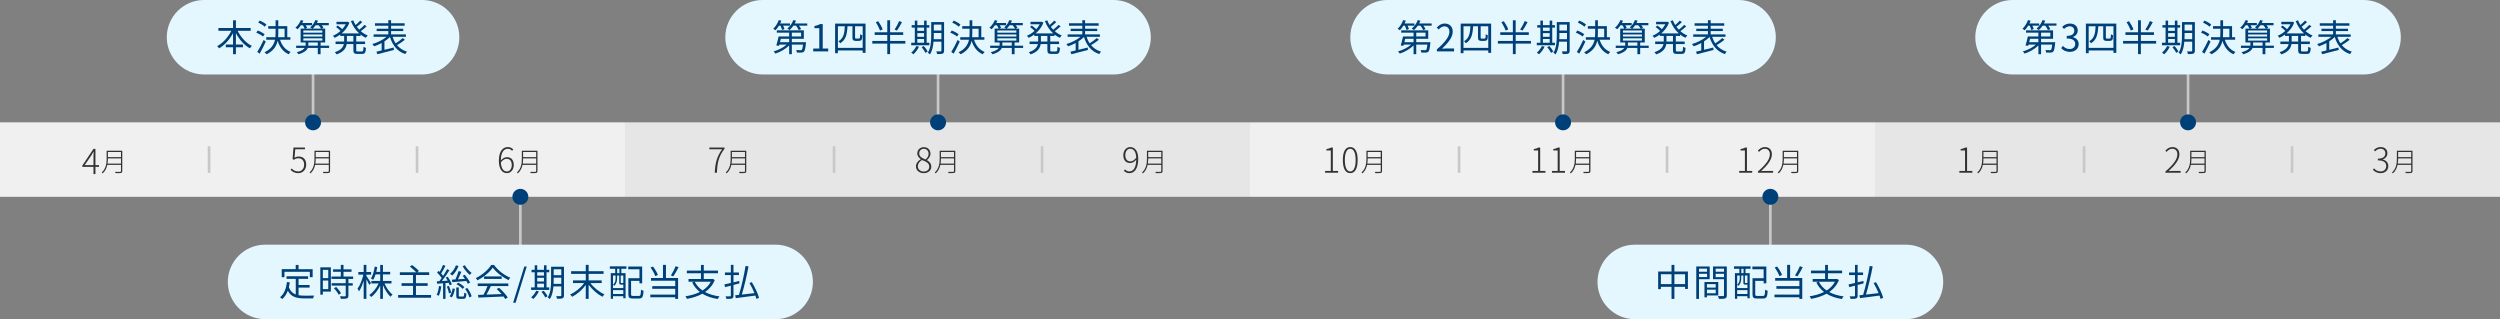
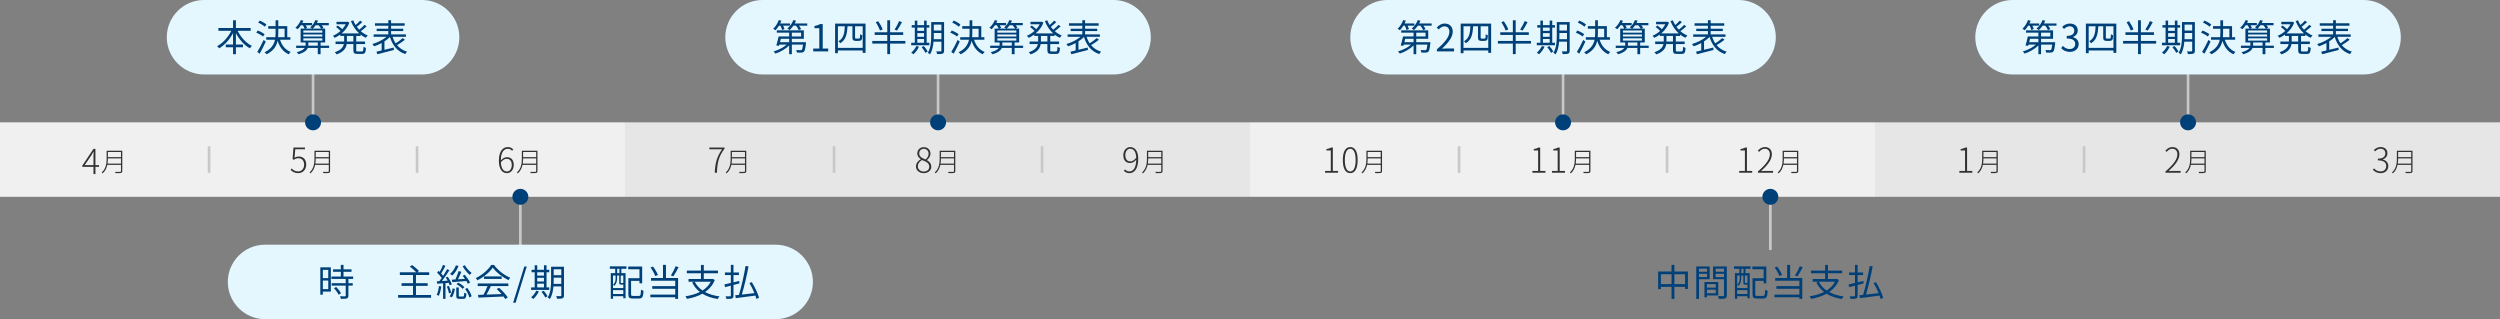
<svg xmlns="http://www.w3.org/2000/svg" version="1.1" x="0px" y="0px" width="940px" height="120px" viewBox="0 0 940 120" style="enable-background:new 0 0 940 120;" xml:space="preserve">
  <rect x="0" y="0" width="940" height="120" fill="#808080" stroke="none" />
  <style type="text/css">
	.st0{fill:#E6E6E6;}
	.st1{fill:#F0F0F0;}
	.st2{fill:#FFFFFF;}
	.st3{fill:#E4F7FF;}
	.st4{fill:#D2D2D2;}
	.st5{fill:#00A1E5;}
	.st6{opacity:0.7;}
	.st7{fill:#8DD2F3;}
	.st8{fill:#48A0DF;}
	.st9{fill:#C8C8C8;}
	.st10{opacity:0.7;fill:#8DD2F3;}
	.st11{opacity:0.7;fill:#48A0DF;}
	.st12{fill:#004078;}
	.st13{fill:#323232;}
	.st14{fill:#E2E5E7;}
	.st15{fill:#B0B7BD;}
	.st16{fill:#CAD1D8;}
	.st17{fill:#F15642;}
	.st18{fill:#7FBDE9;}
	.st19{fill:none;stroke:#7FBDE9;stroke-width:2;stroke-miterlimit:10;}
	.st20{fill:#4CAF50;}
	.st21{opacity:0.7;fill:#75C3ED;}
	.st22{fill:#BEBEBE;}
	.st23{fill:none;stroke:#BEBEBE;stroke-width:2;stroke-miterlimit:10;}
</style>
  <g id="レイヤー_1">
    <rect y="46" class="st1" width="235" height="28" />
    <rect x="235" y="46" class="st0" width="235" height="28" />
    <rect x="470" y="46" class="st1" width="235" height="28" />
    <rect x="705" y="46" class="st0" width="235" height="28" />
    <g>
      <g>
        <path class="st13" d="M892.192,63.809l0.43-0.507c0.546,0.585,1.287,1.157,2.496,1.157c1.222,0,2.105-0.806,2.105-2.028     c0-1.274-0.884-2.132-3.146-2.132v-0.637c2.08,0,2.808-0.897,2.808-2.028c0-1.027-0.702-1.703-1.794-1.716     c-0.819,0.013-1.56,0.442-2.08,1.001l-0.441-0.52c0.649-0.611,1.456-1.105,2.534-1.118c1.456,0.013,2.562,0.832,2.562,2.301     c0,1.222-0.728,2.002-1.742,2.34v0.065c1.145,0.247,2.08,1.105,2.08,2.444c0,1.651-1.248,2.678-2.86,2.678     C893.674,65.109,892.791,64.445,892.192,63.809z" />
        <path class="st13" d="M907.098,64.319c0,0.43-0.13,0.61-0.449,0.7c-0.33,0.09-0.97,0.09-2.069,0.09c-0.03-0.14-0.12-0.35-0.2-0.5     c0.899,0.02,1.689,0.01,1.919,0.01c0.23-0.01,0.311-0.08,0.311-0.31v-2.329h-5.128c-0.239,1.149-0.739,2.309-1.749,3.208     c-0.069-0.11-0.239-0.29-0.35-0.35c1.659-1.489,1.839-3.568,1.839-5.227v-2.938h5.877V64.319z M906.609,61.521v-1.969h-4.907     v0.06c0,0.589-0.03,1.239-0.13,1.909H906.609z M901.702,57.144v1.939h4.907v-1.939H901.702z" />
      </g>
    </g>
    <g>
      <g>
        <path class="st13" d="M814.205,64.471c3.211-2.769,4.485-4.719,4.485-6.435c0-1.183-0.599-2.106-1.938-2.106     c-0.819,0-1.56,0.507-2.106,1.183l-0.48-0.455c0.715-0.793,1.521-1.365,2.665-1.365c1.651,0,2.626,1.079,2.626,2.717     c0,1.989-1.534,3.978-4.056,6.331c0.52-0.039,1.065-0.078,1.56-0.078h2.951v0.676h-5.707V64.471z" />
        <path class="st13" d="M829.375,64.319c0,0.43-0.13,0.61-0.449,0.7c-0.33,0.09-0.97,0.09-2.069,0.09c-0.03-0.14-0.12-0.35-0.2-0.5     c0.899,0.02,1.689,0.01,1.919,0.01c0.23-0.01,0.311-0.08,0.311-0.31v-2.329h-5.128c-0.239,1.149-0.739,2.309-1.749,3.208     c-0.069-0.11-0.239-0.29-0.35-0.35c1.659-1.489,1.839-3.568,1.839-5.227v-2.938h5.877V64.319z M828.886,61.521v-1.969h-4.907     v0.06c0,0.589-0.03,1.239-0.13,1.909H828.886z M823.979,57.144v1.939h4.907v-1.939H823.979z" />
      </g>
    </g>
    <g>
      <g>
        <path class="st13" d="M736.71,64.277h2.145v-7.709h-1.651V56.06c0.768-0.13,1.353-0.338,1.808-0.598h0.611v8.814h1.976v0.663     h-4.888V64.277z" />
        <path class="st13" d="M751.168,64.319c0,0.43-0.13,0.61-0.449,0.7c-0.33,0.09-0.97,0.09-2.069,0.09c-0.03-0.14-0.12-0.35-0.2-0.5     c0.899,0.02,1.689,0.01,1.919,0.01c0.23-0.01,0.311-0.08,0.311-0.31v-2.329h-5.128c-0.239,1.149-0.739,2.309-1.749,3.208     c-0.069-0.11-0.239-0.29-0.35-0.35c1.659-1.489,1.839-3.568,1.839-5.227v-2.938h5.877V64.319z M750.679,61.521v-1.969h-4.907     v0.06c0,0.589-0.03,1.239-0.13,1.909H750.679z M745.772,57.144v1.939h4.907v-1.939H745.772z" />
      </g>
    </g>
    <rect x="783.107" y="55" class="st9" width="1" height="10" />
-     <rect x="861.312" y="55" class="st9" width="1" height="10" />
    <g>
      <g>
        <path class="st13" d="M653.936,64.277h2.145v-7.709h-1.651V56.06c0.768-0.13,1.353-0.338,1.808-0.598h0.611v8.814h1.976v0.663     h-4.888V64.277z" />
        <path class="st13" d="M660.978,64.471c3.211-2.769,4.485-4.719,4.485-6.435c0-1.183-0.599-2.106-1.938-2.106     c-0.819,0-1.56,0.507-2.106,1.183l-0.48-0.455c0.715-0.793,1.521-1.365,2.665-1.365c1.651,0,2.626,1.079,2.626,2.717     c0,1.989-1.534,3.978-4.056,6.331c0.52-0.039,1.065-0.078,1.56-0.078h2.951v0.676h-5.707V64.471z" />
        <path class="st13" d="M676.149,64.319c0,0.43-0.13,0.61-0.45,0.7c-0.33,0.09-0.97,0.09-2.068,0.09c-0.03-0.14-0.12-0.35-0.2-0.5     c0.899,0.02,1.688,0.01,1.919,0.01c0.229-0.01,0.31-0.08,0.31-0.31v-2.329h-5.127c-0.24,1.149-0.739,2.309-1.749,3.208     c-0.07-0.11-0.24-0.29-0.35-0.35c1.659-1.489,1.839-3.568,1.839-5.227v-2.938h5.877V64.319z M675.659,61.521v-1.969h-4.907v0.06     c0,0.589-0.03,1.239-0.13,1.909H675.659z M670.751,57.144v1.939h4.907v-1.939H670.751z" />
      </g>
    </g>
    <g>
      <g>
        <path class="st13" d="M576.194,64.277h2.145v-7.709h-1.651V56.06c0.768-0.13,1.353-0.338,1.808-0.598h0.611v8.814h1.976v0.663     h-4.888V64.277z" />
        <path class="st13" d="M583.54,64.277h2.146v-7.709h-1.651V56.06c0.767-0.13,1.352-0.338,1.807-0.598h0.611v8.814h1.977v0.663     h-4.889V64.277z" />
        <path class="st13" d="M597.999,64.319c0,0.43-0.13,0.61-0.45,0.7c-0.33,0.09-0.97,0.09-2.068,0.09c-0.03-0.14-0.12-0.35-0.2-0.5     c0.899,0.02,1.688,0.01,1.919,0.01c0.229-0.01,0.31-0.08,0.31-0.31v-2.329h-5.127c-0.24,1.149-0.739,2.309-1.749,3.208     c-0.07-0.11-0.24-0.29-0.35-0.35c1.659-1.489,1.839-3.568,1.839-5.227v-2.938h5.877V64.319z M597.508,61.521v-1.969h-4.907v0.06     c0,0.589-0.03,1.239-0.13,1.909H597.508z M592.601,57.144v1.939h4.907v-1.939H592.601z" />
      </g>
    </g>
    <g>
      <g>
        <path class="st13" d="M498.234,64.277h2.145v-7.709h-1.651V56.06c0.768-0.13,1.353-0.338,1.808-0.598h0.611v8.814h1.976v0.663     h-4.888V64.277z" />
        <path class="st13" d="M504.904,60.169c0-3.289,1.065-4.875,2.795-4.875c1.716,0,2.782,1.586,2.782,4.875     c0,3.328-1.066,4.94-2.782,4.94C505.969,65.109,504.904,63.497,504.904,60.169z M509.727,60.169c0-2.821-0.807-4.238-2.028-4.238     c-1.235,0-2.041,1.417-2.041,4.238c0,2.873,0.806,4.303,2.041,4.303C508.92,64.471,509.727,63.042,509.727,60.169z" />
        <path class="st13" d="M519.646,64.319c0,0.43-0.13,0.61-0.45,0.7c-0.33,0.09-0.97,0.09-2.068,0.09c-0.03-0.14-0.12-0.35-0.2-0.5     c0.899,0.02,1.688,0.01,1.919,0.01c0.229-0.01,0.31-0.08,0.31-0.31v-2.329h-5.127c-0.24,1.149-0.739,2.309-1.749,3.208     c-0.07-0.11-0.24-0.29-0.35-0.35c1.659-1.489,1.839-3.568,1.839-5.227v-2.938h5.877V64.319z M519.156,61.521v-1.969h-4.907v0.06     c0,0.589-0.03,1.239-0.13,1.909H519.156z M514.249,57.144v1.939h4.907v-1.939H514.249z" />
      </g>
    </g>
    <rect x="548.107" y="55" class="st9" width="1" height="10" />
    <rect x="626.312" y="55" class="st9" width="1" height="10" />
    <g>
      <g>
        <path class="st13" d="M423.013,63.705c0.429,0.494,1.001,0.754,1.65,0.754c1.313,0,2.496-1.144,2.574-4.42     c-0.624,0.754-1.43,1.261-2.313,1.261c-1.586,0-2.562-1.053-2.562-2.977c0-1.781,1.184-3.029,2.562-3.029     c1.833,0,3.055,1.534,3.055,4.394c0,3.991-1.599,5.421-3.328,5.421c-0.923,0-1.586-0.377-2.093-0.91L423.013,63.705z      M427.225,59.297c-0.078-2.067-0.832-3.38-2.314-3.38c-1.026,0-1.794,1.027-1.794,2.405c0,1.365,0.585,2.366,1.898,2.366     C425.717,60.689,426.51,60.285,427.225,59.297z" />
        <path class="st13" d="M437.124,64.319c0,0.43-0.13,0.61-0.45,0.7c-0.33,0.09-0.97,0.09-2.068,0.09c-0.03-0.14-0.12-0.35-0.2-0.5     c0.899,0.02,1.688,0.01,1.919,0.01c0.229-0.01,0.31-0.08,0.31-0.31v-2.329h-5.127c-0.24,1.149-0.739,2.309-1.749,3.208     c-0.07-0.11-0.24-0.29-0.35-0.35c1.659-1.489,1.839-3.568,1.839-5.227v-2.938h5.877V64.319z M436.633,61.521v-1.969h-4.907v0.06     c0,0.589-0.03,1.239-0.13,1.909H436.633z M431.726,57.144v1.939h4.907v-1.939H431.726z" />
      </g>
    </g>
    <g>
      <g>
        <path class="st13" d="M344.393,62.587c0-1.3,0.936-2.223,1.807-2.704V59.83c-0.676-0.455-1.3-1.157-1.3-2.158     c0-1.378,1.066-2.34,2.444-2.34c1.573,0,2.509,1.053,2.509,2.483c0,1.027-0.767,1.924-1.3,2.354v0.065     c0.806,0.481,1.612,1.17,1.612,2.47c0,1.339-1.145,2.405-2.835,2.405C345.628,65.109,344.393,64.029,344.393,62.587z      M349.411,62.691c0-1.443-1.325-1.963-2.756-2.522c-0.896,0.533-1.547,1.352-1.547,2.379c0,1.105,0.937,1.95,2.223,1.95     C348.592,64.498,349.411,63.705,349.411,62.691z M349.151,57.841c0-1.027-0.663-1.898-1.82-1.898     c-0.987,0-1.702,0.729-1.702,1.729c0,1.287,1.183,1.82,2.365,2.288C348.749,59.337,349.151,58.621,349.151,57.841z" />
        <path class="st13" d="M359.187,64.319c0,0.43-0.13,0.61-0.449,0.7c-0.33,0.09-0.97,0.09-2.069,0.09c-0.03-0.14-0.12-0.35-0.2-0.5     c0.899,0.02,1.689,0.01,1.919,0.01c0.23-0.01,0.311-0.08,0.311-0.31v-2.329h-5.128c-0.239,1.149-0.739,2.309-1.749,3.208     c-0.069-0.11-0.239-0.29-0.35-0.35c1.659-1.489,1.839-3.568,1.839-5.227v-2.938h5.877V64.319z M358.698,61.521v-1.969h-4.907     v0.06c0,0.589-0.03,1.239-0.13,1.909H358.698z M353.791,57.144v1.939h4.907v-1.939H353.791z" />
      </g>
    </g>
    <g>
      <g>
        <path class="st13" d="M271.506,56.125h-4.797v-0.663h5.72v0.455c-2.249,2.951-2.717,5.317-2.859,9.022h-0.819     C268.907,61.156,269.622,58.752,271.506,56.125z" />
        <path class="st13" d="M280.597,64.319c0,0.43-0.13,0.61-0.449,0.7c-0.33,0.09-0.97,0.09-2.069,0.09c-0.03-0.14-0.12-0.35-0.2-0.5     c0.899,0.02,1.689,0.01,1.919,0.01c0.23-0.01,0.311-0.08,0.311-0.31v-2.329h-5.128c-0.239,1.149-0.739,2.309-1.749,3.208     c-0.069-0.11-0.239-0.29-0.35-0.35c1.659-1.489,1.839-3.568,1.839-5.227v-2.938h5.877V64.319z M280.108,61.521v-1.969h-4.907     v0.06c0,0.589-0.03,1.239-0.13,1.909H280.108z M275.201,57.144v1.939h4.907v-1.939H275.201z" />
      </g>
    </g>
    <rect x="313.107" y="55" class="st9" width="1" height="10" />
    <rect x="391.312" y="55" class="st9" width="1" height="10" />
    <g>
      <g>
        <path class="st13" d="M192.535,56.697c-0.403-0.494-0.962-0.754-1.547-0.754c-1.43,0-2.639,1.131-2.678,4.395     c0.624-0.767,1.456-1.235,2.288-1.235c1.612,0,2.574,1.027,2.574,2.978c0,1.781-1.183,3.029-2.561,3.029     c-1.833,0-3.042-1.625-3.042-4.641c0-3.822,1.625-5.174,3.406-5.174c0.884,0,1.521,0.364,2.015,0.91L192.535,56.697z      M192.418,62.08c0-1.378-0.572-2.366-1.924-2.366c-0.624,0-1.443,0.364-2.171,1.352c0.117,2.08,0.858,3.406,2.301,3.406     C191.651,64.471,192.418,63.458,192.418,62.08z" />
        <path class="st13" d="M202.086,64.319c0,0.43-0.13,0.61-0.45,0.7c-0.33,0.09-0.97,0.09-2.069,0.09c-0.03-0.14-0.12-0.35-0.2-0.5     c0.899,0.02,1.689,0.01,1.919,0.01c0.23-0.01,0.31-0.08,0.31-0.31v-2.329h-5.127c-0.24,1.149-0.739,2.309-1.749,3.208     c-0.07-0.11-0.24-0.29-0.35-0.35c1.659-1.489,1.839-3.568,1.839-5.227v-2.938h5.877V64.319z M201.596,61.521v-1.969h-4.907v0.06     c0,0.589-0.03,1.239-0.13,1.909H201.596z M196.689,57.144v1.939h4.907v-1.939H196.689z" />
      </g>
    </g>
    <g>
      <g>
        <path class="st13" d="M109.248,63.874l0.416-0.533c0.546,0.572,1.248,1.118,2.483,1.118c1.196,0,2.21-1.001,2.21-2.535     c0-1.508-0.845-2.431-2.171-2.431c-0.689,0-1.144,0.234-1.677,0.598l-0.494-0.299l0.325-4.33h4.329v0.663h-3.653l-0.273,3.185     c0.455-0.273,0.936-0.455,1.586-0.455c1.56,0,2.808,0.937,2.808,3.042c0,2.054-1.456,3.211-2.964,3.211     C110.704,65.109,109.859,64.471,109.248,63.874z" />
        <path class="st13" d="M124.111,64.319c0,0.43-0.13,0.61-0.45,0.7c-0.33,0.09-0.97,0.09-2.069,0.09c-0.03-0.14-0.12-0.35-0.2-0.5     c0.899,0.02,1.689,0.01,1.919,0.01c0.23-0.01,0.31-0.08,0.31-0.31v-2.329h-5.127c-0.24,1.149-0.739,2.309-1.749,3.208     c-0.07-0.11-0.24-0.29-0.35-0.35c1.659-1.489,1.839-3.568,1.839-5.227v-2.938h5.877V64.319z M123.621,61.521v-1.969h-4.907v0.06     c0,0.589-0.03,1.239-0.13,1.909H123.621z M118.714,57.144v1.939h4.907v-1.939H118.714z" />
      </g>
    </g>
    <g>
      <g>
        <path class="st13" d="M37.225,62.735h-1.339v2.704h-0.741v-2.704h-4.186v-0.481l4.186-6.292h0.741v6.136h1.339V62.735z      M35.145,62.098v-3.497c0-0.429,0.039-1.131,0.078-1.573h-0.065c-0.221,0.429-0.481,0.884-0.754,1.313l-2.574,3.757H35.145z" />
        <path class="st13" d="M45.972,64.319c0,0.43-0.13,0.61-0.45,0.7c-0.33,0.09-0.97,0.09-2.069,0.09c-0.03-0.14-0.12-0.35-0.2-0.5     c0.899,0.02,1.689,0.01,1.919,0.01c0.23-0.01,0.31-0.08,0.31-0.31v-2.329h-5.127c-0.24,1.149-0.739,2.309-1.749,3.208     c-0.07-0.11-0.24-0.29-0.35-0.35c1.659-1.489,1.839-3.568,1.839-5.227v-2.938h5.877V64.319z M45.482,61.521v-1.969h-4.907v0.06     c0,0.589-0.03,1.239-0.13,1.909H45.482z M40.575,57.144v1.939h4.907v-1.939H40.575z" />
      </g>
    </g>
    <rect x="78.107" y="55" class="st9" width="1" height="10" />
    <rect x="117.209" y="26" class="st9" width="1" height="20" />
    <rect x="156.312" y="55" class="st9" width="1" height="10" />
    <path class="st3" d="M172.709,14c0,7.7-6.3,14-14,14h-82c-7.7,0-14-6.3-14-14l0,0c0-7.7,6.3-14,14-14h82   C166.409,0,172.709,6.3,172.709,14L172.709,14z" />
    <g>
      <path class="st12" d="M89.348,11.574c1.163,2.395,3.18,4.623,5.379,5.687c-0.252,0.21-0.616,0.616-0.77,0.911    c-2.115-1.163-3.992-3.292-5.253-5.715v4.286h2.662v1.037h-2.662v2.605h-1.079v-2.605h-2.731v-1.037h2.731v-4.286    c-1.289,2.423-3.18,4.539-5.239,5.729c-0.154-0.252-0.504-0.644-0.743-0.84c2.129-1.106,4.161-3.376,5.337-5.771h-4.86v-1.037    h5.505V7.61h1.079v2.928h5.547v1.037H89.348z" />
      <path class="st12" d="M98.896,13.731c-0.546-0.477-1.639-1.107-2.549-1.485l0.574-0.785c0.883,0.35,2.003,0.938,2.563,1.401    L98.896,13.731z M99.933,15.65c-0.672,1.485-1.555,3.222-2.297,4.539l-0.896-0.659c0.687-1.092,1.667-2.927,2.396-4.524    L99.933,15.65z M99.569,10.047c-0.518-0.49-1.597-1.163-2.479-1.569l0.56-0.756c0.896,0.378,1.989,0.995,2.521,1.499    L99.569,10.047z M105.298,14.949c0.686,2.171,2.003,3.811,3.992,4.581c-0.238,0.196-0.574,0.603-0.714,0.883    c-2.087-0.896-3.432-2.676-4.188-5.071c-0.42,1.933-1.499,3.726-4.118,5.071c-0.182-0.21-0.561-0.575-0.812-0.743    c2.563-1.274,3.558-2.928,3.936-4.721h-3.292v-0.966h3.446c0.056-0.532,0.07-1.079,0.07-1.625v-1.555h-2.759V9.837h2.759V7.624    h1.022v2.213h3.376v4.146h1.163v0.966H105.298z M104.64,12.372c0,0.532-0.014,1.079-0.056,1.611h2.423v-3.18h-2.367V12.372z" />
      <path class="st12" d="M123.748,18.031h-3.208v2.339h-1.05v-2.339h-3.768c-0.35,0.868-1.261,1.723-3.502,2.381    c-0.14-0.238-0.42-0.588-0.645-0.785c1.737-0.434,2.591-1.022,2.984-1.597h-3.208v-0.869h3.544    c0.014-0.112,0.014-0.21,0.014-0.294v-0.911h-1.877v-5.197h1.513c-0.14-0.336-0.406-0.854-0.687-1.261h-0.714    c-0.392,0.574-0.812,1.093-1.232,1.499c-0.196-0.154-0.603-0.448-0.854-0.561c0.854-0.714,1.625-1.807,2.059-2.885l0.953,0.252    c-0.126,0.28-0.266,0.56-0.406,0.84h3.67v0.854h-2.396c0.224,0.336,0.435,0.7,0.532,0.966l-0.756,0.294h2.746    c-0.238-0.168-0.603-0.364-0.84-0.462c0.854-0.672,1.569-1.695,1.947-2.745l0.995,0.224c-0.112,0.294-0.238,0.588-0.392,0.869    h4.454v0.854h-2.661c0.28,0.308,0.518,0.658,0.658,0.924l-0.742,0.336h1.387v5.197h-1.723v1.205h3.208V18.031z M114.055,12.274    h7.144v-0.812h-7.144V12.274z M114.055,13.745h7.144v-0.798h-7.144V13.745z M114.055,15.258h7.144v-0.841h-7.144V15.258z     M119.49,17.163v-1.205h-3.558v0.911c0,0.098,0,0.196-0.014,0.294H119.49z M118.663,9.501c-0.336,0.476-0.714,0.924-1.079,1.261    h3.138c-0.196-0.35-0.56-0.854-0.938-1.261H118.663z" />
      <path class="st12" d="M133.946,13.521v2.087h3.32v0.966h-3.32v2.255c0,0.434,0.084,0.518,0.561,0.518h1.597    c0.435,0,0.504-0.28,0.561-1.779c0.224,0.182,0.658,0.364,0.938,0.434c-0.098,1.779-0.392,2.27-1.415,2.27h-1.835    c-1.176,0-1.485-0.308-1.485-1.457v-2.241h-2.521c-0.224,1.499-1.051,2.928-3.796,3.88c-0.126-0.238-0.448-0.63-0.658-0.827    c2.339-0.784,3.138-1.891,3.39-3.054h-3.109v-0.966h3.222v-0.224v-1.863h-1.471v-0.532c-0.672,0.504-1.387,0.911-2.087,1.233    c-0.14-0.224-0.448-0.588-0.644-0.785c0.966-0.392,1.975-1.022,2.843-1.821c-0.42-0.448-1.106-1.037-1.681-1.471l0.644-0.546    c0.561,0.406,1.247,0.953,1.695,1.373c0.504-0.574,0.952-1.19,1.302-1.849h-3.474V8.198h3.992l0.182-0.042l0.687,0.336    c-0.603,1.639-1.667,3.011-2.914,4.062h6.583c-1.359-1.219-2.423-2.83-3.124-4.637l0.896-0.266    c0.238,0.603,0.533,1.205,0.883,1.751c0.616-0.504,1.289-1.163,1.723-1.653l0.785,0.561c-0.616,0.602-1.387,1.274-2.045,1.765    c0.28,0.378,0.575,0.743,0.911,1.079c0.687-0.532,1.499-1.274,1.989-1.807l0.784,0.546c-0.644,0.63-1.485,1.303-2.199,1.821    c0.785,0.686,1.667,1.247,2.62,1.625c-0.224,0.196-0.546,0.603-0.714,0.869c-0.714-0.308-1.387-0.729-2.003-1.219v0.532H133.946z     M132.867,13.521h-2.437v1.877v0.21h2.437V13.521z" />
      <path class="st12" d="M152.256,14.949c-0.883,0.715-2.031,1.471-2.97,2.018c0.938,1.148,2.199,1.989,3.768,2.465    c-0.238,0.196-0.532,0.63-0.672,0.911c-2.984-1.008-4.777-3.264-5.757-6.429c-0.574,0.574-1.289,1.134-2.073,1.639v3.166    c1.107-0.266,2.297-0.56,3.46-0.854l0.112,0.924c-2.199,0.588-4.581,1.177-6.248,1.597l-0.336-0.953    c0.56-0.126,1.232-0.28,1.961-0.462v-2.788c-0.938,0.504-1.919,0.938-2.815,1.233c-0.168-0.267-0.462-0.63-0.672-0.854    c1.821-0.519,3.936-1.555,5.309-2.718h-4.847v-0.91h5.533v-1.261h-4.384v-0.869h4.384V9.669h-5.015v-0.91h5.015V7.596h1.037v1.163    h5.099v0.91h-5.099v1.135h4.566v0.869h-4.566v1.261h5.575v0.91h-5.015c0.294,0.896,0.672,1.723,1.177,2.451    c0.896-0.574,1.975-1.358,2.647-1.989L152.256,14.949z" />
    </g>
    <circle class="st12" cx="117.709" cy="46" r="3" />
    <rect x="195.156" y="74" class="st9" width="1" height="20" />
    <path class="st3" d="M305.656,106c0,7.7-6.3,14-14,14h-192c-7.7,0-14-6.3-14-14l0,0c0-7.7,6.3-14,14-14h192   C299.356,92,305.656,98.3,305.656,106L305.656,106z" />
    <g>
-       <path class="st12" d="M112.265,110.998c0.687,0.126,1.457,0.168,2.27,0.168c0.504,0,2.914,0,3.586-0.014    c-0.168,0.252-0.351,0.742-0.393,1.05h-3.25c-2.899,0-4.987-0.504-6.262-2.872c-0.49,1.289-1.176,2.326-2.087,3.124    c-0.168-0.182-0.603-0.546-0.854-0.701c1.555-1.205,2.312-3.193,2.62-5.701l1.064,0.098c-0.084,0.659-0.196,1.275-0.336,1.863    c0.533,1.471,1.429,2.269,2.578,2.703v-5.869h-3.474v-0.98h8.11v0.98h-3.572v2.326h4.146v0.966h-4.146V110.998z M106.956,104.232    h-1.023v-3.025h5.253V99.61h1.079v1.597h5.295v3.025h-1.064v-2.045h-9.539V104.232z" />
      <path class="st12" d="M124.404,109.653h-3.012v1.135h-0.953V100.52h3.964V109.653z M121.393,101.459v3.11h2.031v-3.11H121.393z     M123.423,108.714v-3.236h-2.031v3.236H123.423z M131.001,104.89v1.583h1.625v0.924h-1.625v3.754c0,0.588-0.154,0.896-0.574,1.05    c-0.434,0.154-1.135,0.168-2.269,0.168c-0.042-0.28-0.182-0.701-0.336-0.967c0.869,0.028,1.639,0.028,1.863,0.014    c0.238-0.014,0.308-0.07,0.308-0.28v-3.74h-5.295v-0.924h5.295v-1.583h-5.365v-0.924h3.516v-1.779h-2.914v-0.925h2.914v-1.667    h1.022v1.667h3.012v0.925h-3.012v1.779h3.614v0.924H131.001z M126.393,107.888c0.714,0.7,1.499,1.695,1.821,2.381l-0.883,0.561    c-0.322-0.687-1.064-1.723-1.779-2.465L126.393,107.888z" />
-       <path class="st12" d="M138.855,107.131c-0.196-0.476-0.687-1.387-1.093-2.129v7.382h-1.022v-6.835    c-0.476,1.569-1.106,3.067-1.751,4.006c-0.126-0.308-0.378-0.756-0.574-1.008c0.911-1.163,1.793-3.376,2.213-5.281h-1.891v-0.98    h2.003v-2.689h1.022v2.689h1.779v0.98h-1.779v0.462c0.378,0.519,1.485,2.255,1.723,2.676L138.855,107.131z M144.584,106.586    c0.701,1.653,1.877,3.32,3.012,4.202c-0.252,0.182-0.574,0.532-0.756,0.798c-1.064-0.966-2.129-2.647-2.857-4.356v5.155h-1.023    v-5.029c-0.854,1.765-2.115,3.404-3.404,4.343c-0.168-0.252-0.476-0.617-0.714-0.799c1.373-0.868,2.718-2.577,3.53-4.314h-2.732    v-0.953h3.32v-2.465h-1.737c-0.252,0.784-0.546,1.499-0.91,2.059c-0.182-0.154-0.603-0.42-0.854-0.519    c0.742-1.092,1.19-2.759,1.429-4.454l0.966,0.168c-0.098,0.616-0.224,1.219-0.364,1.793h1.471V99.61h1.023v2.605h2.731v0.953    h-2.731v2.465h3.222v0.953H144.584z" />
      <path class="st12" d="M162.076,110.914v1.022h-12.383v-1.022h5.603v-3.432h-4.314v-1.009h4.314v-3.067h-4.958v-1.023h6.149    c-0.546-0.644-1.541-1.527-2.381-2.143l0.84-0.588c0.896,0.645,2.017,1.597,2.563,2.255l-0.658,0.476h4.524v1.023h-4.973v3.067    h4.398v1.009h-4.398v3.432H162.076z" />
      <path class="st12" d="M165.924,107.692c-0.182,1.317-0.504,2.647-0.953,3.544c-0.154-0.126-0.574-0.308-0.784-0.378    c0.448-0.854,0.714-2.101,0.868-3.32L165.924,107.692z M167.507,106.445v5.925h-0.911v-5.855c-0.798,0.07-1.555,0.126-2.199,0.182    l-0.154-0.924c0.294-0.014,0.617-0.028,0.953-0.056c0.294-0.35,0.588-0.756,0.896-1.19c-0.42-0.63-1.121-1.429-1.751-2.031    l0.561-0.658c0.14,0.126,0.28,0.266,0.42,0.406c0.462-0.799,0.967-1.863,1.247-2.647l0.911,0.364    c-0.476,0.953-1.092,2.087-1.597,2.858c0.28,0.308,0.546,0.63,0.742,0.91c0.561-0.882,1.093-1.779,1.485-2.535l0.869,0.406    c-0.798,1.289-1.863,2.886-2.815,4.062l2.143-0.14c-0.224-0.392-0.462-0.798-0.701-1.148l0.756-0.322    c0.63,0.883,1.289,2.073,1.527,2.844l-0.812,0.392c-0.084-0.266-0.21-0.603-0.364-0.953L167.507,106.445z M168.781,107.496    c0.364,0.812,0.729,1.863,0.869,2.563l-0.827,0.266c-0.112-0.7-0.462-1.765-0.812-2.577L168.781,107.496z M169.047,111.418    c0.574-0.687,0.967-1.891,1.149-2.97l0.84,0.154c-0.168,1.121-0.561,2.409-1.163,3.208L169.047,111.418z M172.409,100.002    c-0.532,1.415-1.401,2.731-2.353,3.6c-0.182-0.182-0.588-0.476-0.841-0.616c0.953-0.785,1.765-1.947,2.199-3.208L172.409,100.002z     M169.874,105.143c0.392-0.014,0.854-0.042,1.358-0.07c0.435-0.924,0.925-2.227,1.205-3.151l1.036,0.266    c-0.378,0.896-0.84,1.975-1.274,2.83c0.826-0.056,1.709-0.112,2.619-0.168c-0.28-0.406-0.574-0.798-0.854-1.148l0.784-0.392    c0.756,0.896,1.639,2.129,2.017,2.914l-0.854,0.49c-0.126-0.294-0.322-0.659-0.56-1.051c-1.905,0.168-3.853,0.322-5.281,0.42    L169.874,105.143z M174.104,111.502c0.336,0,0.393-0.182,0.435-1.471c0.182,0.154,0.588,0.294,0.854,0.364    c-0.112,1.597-0.364,1.975-1.163,1.975h-1.429c-1.008,0-1.247-0.266-1.247-1.261v-3.026h0.953v3.026    c0,0.336,0.056,0.392,0.42,0.392H174.104z M172.283,106.291c0.882,0.406,1.863,1.121,2.325,1.695l-0.672,0.63    c-0.462-0.574-1.443-1.331-2.297-1.751L172.283,106.291z M174.791,99.735c0.574,1.051,1.681,2.255,2.535,2.886    c-0.21,0.168-0.546,0.519-0.714,0.742c-0.882-0.728-2.031-2.101-2.675-3.277L174.791,99.735z M175.687,108.252    c0.756,0.981,1.443,2.27,1.639,3.152l-0.854,0.462c-0.196-0.896-0.854-2.228-1.583-3.208L175.687,108.252z" />
      <path class="st12" d="M185.76,99.624c1.471,2.059,3.908,3.88,6.107,4.791c-0.238,0.252-0.49,0.616-0.672,0.924    c-2.157-1.05-4.608-2.914-5.911-4.72c-1.135,1.681-3.404,3.6-5.785,4.776c-0.112-0.238-0.378-0.616-0.602-0.826    c2.395-1.149,4.72-3.166,5.799-4.945H185.76z M179.625,106.586h11.514v0.966h-6.569c-0.49,1.037-1.093,2.241-1.653,3.222    c1.737-0.056,3.712-0.126,5.673-0.21c-0.574-0.658-1.232-1.345-1.849-1.891l0.883-0.476c1.289,1.106,2.647,2.619,3.292,3.656    l-0.938,0.574c-0.168-0.28-0.378-0.602-0.644-0.938c-3.432,0.168-7.06,0.322-9.455,0.406l-0.14-1.022    c0.602-0.014,1.303-0.028,2.059-0.056c0.532-0.966,1.135-2.241,1.513-3.264h-3.684V106.586z M188.632,103.924v0.953h-6.625v-0.953    H188.632z" />
      <path class="st12" d="M197.135,100.212h0.924l-4.188,13.615h-0.938L197.135,100.212z" />
      <path class="st12" d="M206.521,109.009h-6.835v-0.938h1.359v-5.688h-1.177v-0.938h1.177V99.75h0.952v1.695h2.536V99.75h0.966    v1.695h1.022v0.938h-1.022v5.688h1.022V109.009z M202.613,109.569c-0.504,1.079-1.303,2.143-2.073,2.83    c-0.196-0.168-0.588-0.462-0.84-0.603c0.77-0.63,1.499-1.569,1.919-2.493L202.613,109.569z M201.996,102.383v1.233h2.536v-1.233    H201.996z M201.996,105.829h2.536v-1.373h-2.536V105.829z M201.996,108.07h2.536v-1.401h-2.536V108.07z M204.419,109.303    c0.561,0.63,1.205,1.499,1.471,2.073l-0.84,0.49c-0.252-0.561-0.882-1.471-1.443-2.129L204.419,109.303z M212.054,111.054    c0,0.616-0.154,0.924-0.532,1.093c-0.406,0.168-1.051,0.196-2.087,0.196c-0.042-0.294-0.182-0.742-0.322-1.008    c0.742,0.014,1.442,0.014,1.639,0c0.21,0,0.294-0.07,0.294-0.294v-3.362h-2.956c-0.14,1.667-0.49,3.446-1.331,4.791    c-0.168-0.196-0.588-0.518-0.827-0.616c1.163-1.849,1.275-4.497,1.275-6.5v-5.057h4.847V111.054z M211.045,106.739v-2.325h-2.857    v0.938c0,0.434-0.014,0.911-0.028,1.387H211.045z M208.188,101.249v2.227h2.857v-2.227H208.188z" />
-       <path class="st12" d="M221.987,106.445c1.289,1.723,3.39,3.404,5.295,4.23c-0.238,0.21-0.588,0.617-0.77,0.911    c-1.835-0.938-3.824-2.675-5.183-4.51v5.309h-1.079v-5.239c-1.345,1.849-3.306,3.53-5.126,4.455    c-0.182-0.252-0.519-0.672-0.757-0.883c1.933-0.84,4.021-2.521,5.267-4.272h-4.188v-1.022h4.805v-2.438h-5.519v-1.022h5.519    v-2.367h1.079v2.367h5.617v1.022h-5.617v2.438h4.903v1.022H221.987z" />
      <path class="st12" d="M229.302,100.142h6.233v0.938h-1.905v1.625h1.583v9.441h-0.854v-0.771h-3.866v0.966h-0.841v-9.637h1.667    v-1.625h-2.017V100.142z M230.493,103.588v4.72h3.866v-1.303c-0.042,0.014-0.098,0.014-0.154,0.014h-0.672    c-0.546,0-0.714-0.14-0.714-0.812v-2.619h-0.785v1.12c0,0.854-0.196,1.961-1.064,2.76c-0.098-0.126-0.336-0.336-0.462-0.406    c0.812-0.714,0.953-1.625,0.953-2.367v-1.106H230.493z M234.359,110.535v-1.442h-3.866v1.442H234.359z M232.888,101.08h-0.826    v1.625h0.826V101.08z M234.359,103.588h-0.952v2.619c0,0.182,0.014,0.196,0.196,0.196h0.504c0.14,0,0.182,0,0.196-0.042    l0.056,0.042V103.588z M240.214,111.264c0.616,0,0.729-0.35,0.798-2.367c0.238,0.182,0.672,0.378,0.966,0.448    c-0.14,2.269-0.434,2.899-1.708,2.899h-2.326c-1.289,0-1.681-0.322-1.681-1.597v-6.037h4.174v-3.376h-4.23v-1.009h5.253v6.318    h-1.022v-0.939h-3.152v5.043c0,0.518,0.126,0.616,0.771,0.616H240.214z" />
      <path class="st12" d="M250.4,104.527h4.566v7.872h-1.078v-0.616h-9.371v-1.022h9.371v-2.171h-8.643v-1.009h8.643v-2.031h-9.105    v-1.022h4.497v-4.931h1.12V104.527z M246.379,103.826c-0.294-0.896-1.05-2.255-1.778-3.236l0.91-0.378    c0.784,0.98,1.541,2.297,1.863,3.18L246.379,103.826z M255.149,100.464c-0.589,1.191-1.373,2.549-2.004,3.46l-0.896-0.364    c0.617-0.911,1.387-2.395,1.808-3.474L255.149,100.464z" />
      <path class="st12" d="M268.757,105.297c-0.784,1.947-2.059,3.404-3.655,4.511c1.498,0.812,3.333,1.358,5.435,1.639    c-0.238,0.224-0.519,0.687-0.658,0.98c-2.27-0.35-4.202-1.008-5.785-1.989c-1.723,0.952-3.712,1.569-5.813,1.947    c-0.084-0.266-0.364-0.756-0.56-0.98c1.975-0.308,3.838-0.826,5.435-1.625c-1.219-0.952-2.186-2.129-2.899-3.558l0.84-0.294    h-2.213v-1.022h4.679v-2.157h-5.309v-1.008h5.309V99.61h1.064v2.129h5.337v1.008h-5.337v2.157h3.222l0.196-0.042L268.757,105.297z     M261.221,105.927c0.673,1.331,1.653,2.423,2.914,3.292c1.331-0.827,2.409-1.905,3.124-3.292H261.221z" />
      <path class="st12" d="M278.046,106.557c-0.742,0.196-1.513,0.392-2.256,0.588v3.964c0,0.644-0.14,0.938-0.546,1.106    c-0.393,0.154-1.051,0.182-2.115,0.182c-0.056-0.266-0.182-0.714-0.322-0.98c0.757,0.028,1.485,0.014,1.695,0    c0.21-0.014,0.294-0.07,0.294-0.308v-3.698c-0.784,0.196-1.526,0.392-2.171,0.561l-0.252-1.023c0.658-0.14,1.498-0.336,2.423-0.56    v-2.97h-2.228v-0.966h2.228v-2.857h0.994v2.857h2.046v0.966h-2.046v2.731l2.157-0.532L278.046,106.557z M284.419,112.384    c-0.098-0.364-0.224-0.798-0.392-1.247c-2.647,0.364-5.449,0.729-7.368,0.967l-0.225-1.079c0.421-0.042,0.896-0.084,1.415-0.154    c0.91-2.97,1.947-7.508,2.479-10.884l1.12,0.196c-0.63,3.362-1.625,7.606-2.521,10.576c1.443-0.168,3.096-0.351,4.735-0.546    c-0.505-1.247-1.177-2.634-1.863-3.782l0.883-0.35c1.148,1.891,2.311,4.342,2.717,5.897L284.419,112.384z" />
    </g>
    <circle class="st12" cx="195.656" cy="74" r="3" />
    <rect x="665.156" y="74" class="st9" width="1" height="20" />
-     <path class="st3" d="M730.656,106c0,7.7-6.3,14-14,14h-102c-7.7,0-14-6.3-14-14l0,0c0-7.7,6.3-14,14-14h102   C724.356,92,730.656,98.3,730.656,106L730.656,106z" />
    <g>
      <path class="st12" d="M634.656,102.089v6.556h-1.064v-0.799h-4.02v4.539h-1.079v-4.539h-4.006v0.869h-1.022v-6.625h5.028v-2.493    h1.079v2.493H634.656z M628.493,106.823v-3.712h-4.006v3.712H628.493z M633.591,106.823v-3.712h-4.02v3.712H633.591z" />
      <path class="st12" d="M638.829,104.975v7.424h-1.037v-12.201h5.057v4.777H638.829z M638.829,101.01v1.163h3.025v-1.163H638.829z     M641.854,104.176v-1.232h-3.025v1.232H641.854z M641.812,111.096v0.7h-0.938v-5.771h5.196v5.071H641.812z M641.812,106.823v1.303    h3.292v-1.303H641.812z M645.104,110.269v-1.358h-3.292v1.358H645.104z M649.278,111.012c0,0.658-0.154,1.008-0.616,1.19    c-0.448,0.168-1.19,0.182-2.354,0.182c-0.042-0.294-0.21-0.784-0.364-1.064c0.854,0.042,1.709,0.028,1.961,0.014    c0.238,0,0.322-0.084,0.322-0.336v-6.009h-4.132v-4.791h5.183V111.012z M645.089,101.01v1.163h3.138v-1.163H645.089z     M648.227,104.19v-1.247h-3.138v1.247H648.227z" />
      <path class="st12" d="M651.983,100.142h6.233v0.938h-1.904v1.625h1.582v9.441h-0.854v-0.771h-3.865v0.966h-0.841v-9.637H654    v-1.625h-2.018V100.142z M653.174,103.588v4.72h3.865v-1.303c-0.042,0.014-0.098,0.014-0.153,0.014h-0.673    c-0.546,0-0.714-0.14-0.714-0.812v-2.619h-0.785v1.12c0,0.854-0.195,1.961-1.064,2.76c-0.098-0.126-0.336-0.336-0.462-0.406    c0.812-0.714,0.952-1.625,0.952-2.367v-1.106H653.174z M657.04,110.535v-1.442h-3.865v1.442H657.04z M655.569,101.08h-0.826v1.625    h0.826V101.08z M657.04,103.588h-0.952v2.619c0,0.182,0.014,0.196,0.196,0.196h0.504c0.141,0,0.183,0,0.196-0.042l0.056,0.042    V103.588z M662.895,111.264c0.616,0,0.729-0.35,0.799-2.367c0.238,0.182,0.672,0.378,0.966,0.448    c-0.14,2.269-0.434,2.899-1.708,2.899h-2.326c-1.288,0-1.681-0.322-1.681-1.597v-6.037h4.175v-3.376h-4.23v-1.009h5.253v6.318    h-1.022v-0.939h-3.152v5.043c0,0.518,0.126,0.616,0.771,0.616H662.895z" />
      <path class="st12" d="M673.081,104.527h4.566v7.872h-1.078v-0.616h-9.371v-1.022h9.371v-2.171h-8.643v-1.009h8.643v-2.031h-9.105    v-1.022h4.497v-4.931h1.12V104.527z M669.06,103.826c-0.294-0.896-1.05-2.255-1.778-3.236l0.91-0.378    c0.784,0.98,1.541,2.297,1.863,3.18L669.06,103.826z M677.83,100.464c-0.589,1.191-1.373,2.549-2.004,3.46l-0.896-0.364    c0.617-0.911,1.387-2.395,1.808-3.474L677.83,100.464z" />
      <path class="st12" d="M691.438,105.297c-0.784,1.947-2.06,3.404-3.656,4.511c1.499,0.812,3.334,1.358,5.436,1.639    c-0.238,0.224-0.519,0.687-0.659,0.98c-2.269-0.35-4.202-1.008-5.785-1.989c-1.723,0.952-3.712,1.569-5.812,1.947    c-0.084-0.266-0.364-0.756-0.561-0.98c1.976-0.308,3.838-0.826,5.435-1.625c-1.218-0.952-2.185-2.129-2.899-3.558l0.841-0.294    h-2.213v-1.022h4.678v-2.157h-5.309v-1.008h5.309V99.61h1.065v2.129h5.336v1.008h-5.336v2.157h3.222l0.195-0.042L691.438,105.297z     M683.902,105.927c0.672,1.331,1.653,2.423,2.913,3.292c1.331-0.827,2.41-1.905,3.124-3.292H683.902z" />
      <path class="st12" d="M700.727,106.557c-0.742,0.196-1.513,0.392-2.255,0.588v3.964c0,0.644-0.141,0.938-0.547,1.106    c-0.393,0.154-1.051,0.182-2.115,0.182c-0.056-0.266-0.182-0.714-0.322-0.98c0.757,0.028,1.485,0.014,1.695,0    c0.21-0.014,0.294-0.07,0.294-0.308v-3.698c-0.784,0.196-1.526,0.392-2.171,0.561l-0.252-1.023c0.658-0.14,1.498-0.336,2.423-0.56    v-2.97h-2.228v-0.966h2.228v-2.857h0.995v2.857h2.045v0.966h-2.045v2.731l2.156-0.532L700.727,106.557z M707.1,112.384    c-0.098-0.364-0.224-0.798-0.392-1.247c-2.647,0.364-5.449,0.729-7.368,0.967l-0.225-1.079c0.421-0.042,0.896-0.084,1.415-0.154    c0.91-2.97,1.947-7.508,2.479-10.884l1.12,0.196c-0.63,3.362-1.624,7.606-2.521,10.576c1.442-0.168,3.095-0.351,4.734-0.546    c-0.505-1.247-1.177-2.634-1.863-3.782l0.883-0.35c1.148,1.891,2.311,4.342,2.717,5.897L707.1,112.384z" />
    </g>
    <circle class="st12" cx="665.656" cy="74" r="3" />
    <rect x="352.21" y="26" class="st9" width="1" height="20" />
    <path class="st3" d="M432.71,14c0,7.7-6.3,14-14,14h-132c-7.7,0-14-6.3-14-14l0,0c0-7.7,6.3-14,14-14h132   C426.41,0,432.71,6.3,432.71,14L432.71,14z" />
    <g>
      <path class="st12" d="M292.898,9.655c-0.406,0.658-0.868,1.26-1.316,1.723c-0.183-0.14-0.603-0.434-0.854-0.56    c0.882-0.812,1.652-2.045,2.101-3.278l0.98,0.252c-0.126,0.35-0.28,0.687-0.448,1.022h3.67v0.841h-2.563    c0.225,0.448,0.421,0.938,0.505,1.274l-0.896,0.364c-0.099-0.434-0.364-1.093-0.631-1.639H292.898z M303.053,15.874    c0,0-0.014,0.266-0.028,0.42c-0.195,1.933-0.392,2.788-0.742,3.138c-0.238,0.238-0.49,0.322-0.882,0.336    c-0.364,0.028-1.037,0.028-1.766,0c-0.014-0.294-0.111-0.7-0.28-0.953c0.687,0.056,1.345,0.056,1.598,0.056    c0.237,0,0.378,0,0.49-0.098c0.195-0.196,0.35-0.756,0.49-2.003h-4.202v3.614h-1.009v-3.292c-1.345,1.345-3.376,2.479-5.183,3.067    c-0.154-0.252-0.435-0.616-0.659-0.826c1.724-0.477,3.643-1.457,4.917-2.563h-2.76c-0.056,0.168-0.098,0.336-0.14,0.476    l-1.009-0.154c0.28-0.896,0.645-2.297,0.868-3.39h3.965v-1.415h-4.65v-0.882h10.169v3.18h-4.51v1.289H303.053z M293.584,14.586    c-0.099,0.434-0.21,0.868-0.309,1.289h3.446v-1.289H293.584z M303.53,8.814v0.841h-3.109c0.336,0.448,0.644,0.938,0.798,1.303    l-0.91,0.364c-0.168-0.462-0.574-1.121-0.995-1.667h-0.994c-0.435,0.644-0.938,1.218-1.442,1.667    c-0.183-0.168-0.603-0.476-0.841-0.602c0.967-0.771,1.821-1.933,2.27-3.18l0.994,0.252c-0.14,0.35-0.294,0.687-0.477,1.022H303.53    z M297.731,13.703h3.487v-1.415h-3.487V13.703z" />
      <path class="st12" d="M305.772,18.256h2.283v-7.662h-1.821V9.781c0.91-0.168,1.568-0.406,2.129-0.729h0.98v9.203h2.06v1.064    h-5.631V18.256z" />
      <path class="st12" d="M325.444,8.87v11.01h-1.079v-0.896h-9.314v1.009H314V8.87H325.444z M324.365,18.003V9.879h-2.857v4.104    c0,0.266,0.028,0.42,0.112,0.476c0.098,0.042,0.224,0.056,0.392,0.056h0.645c0.168,0,0.378-0.014,0.463-0.042    c0.098-0.042,0.182-0.154,0.224-0.35s0.056-0.672,0.07-1.275c0.182,0.168,0.532,0.351,0.798,0.42    c-0.027,0.574-0.056,1.247-0.153,1.485c-0.099,0.252-0.253,0.406-0.49,0.504c-0.196,0.098-0.561,0.126-0.841,0.126h-0.952    c-0.322,0-0.701-0.07-0.925-0.238c-0.238-0.182-0.336-0.406-0.336-1.261V9.879h-1.85c-0.154,2.941-0.603,5.126-2.745,6.387    c-0.126-0.238-0.435-0.588-0.658-0.771c1.919-1.064,2.283-3.025,2.395-5.617h-2.604v8.124H324.365z" />
      <path class="st12" d="M340.419,16.406h-5.743v3.95h-1.064v-3.95h-5.631v-1.022h5.631v-2.241h-4.734V12.12h4.734V7.61h1.064v4.511    h4.931v1.022h-4.931v2.241h5.743V16.406z M330.894,11.49c-0.28-0.827-0.952-2.157-1.61-3.138l0.938-0.378    c0.672,0.967,1.387,2.255,1.667,3.096L330.894,11.49z M339.145,8.324c-0.561,1.079-1.303,2.354-1.877,3.166l-0.911-0.364    c0.575-0.827,1.317-2.199,1.695-3.194L339.145,8.324z" />
      <path class="st12" d="M349.444,17.009h-6.836V16.07h1.359v-5.688h-1.177V9.444h1.177V7.75h0.952v1.695h2.535V7.75h0.967v1.695    h1.022v0.938h-1.022v5.688h1.022V17.009z M345.536,17.569c-0.504,1.079-1.303,2.143-2.073,2.83    c-0.196-0.168-0.588-0.462-0.84-0.603c0.77-0.63,1.498-1.569,1.919-2.493L345.536,17.569z M344.919,10.383v1.233h2.535v-1.233    H344.919z M344.919,13.829h2.535v-1.373h-2.535V13.829z M344.919,16.07h2.535V14.67h-2.535V16.07z M347.342,17.303    c0.561,0.63,1.205,1.499,1.471,2.073l-0.84,0.49c-0.252-0.561-0.883-1.471-1.443-2.129L347.342,17.303z M354.977,19.054    c0,0.616-0.154,0.924-0.532,1.093c-0.406,0.168-1.051,0.196-2.088,0.196c-0.042-0.294-0.182-0.742-0.321-1.008    c0.742,0.014,1.442,0.014,1.639,0c0.21,0,0.294-0.07,0.294-0.294v-3.362h-2.956c-0.14,1.667-0.49,3.446-1.33,4.791    c-0.168-0.196-0.589-0.518-0.826-0.616c1.162-1.849,1.274-4.497,1.274-6.5V8.296h4.847V19.054z M353.968,14.739v-2.325h-2.857    v0.938c0,0.434-0.014,0.911-0.028,1.387H353.968z M351.111,9.249v2.227h2.857V9.249H351.111z" />
      <path class="st12" d="M359.843,13.731c-0.546-0.477-1.639-1.107-2.55-1.485l0.574-0.785c0.883,0.35,2.004,0.938,2.563,1.401    L359.843,13.731z M360.879,15.65c-0.672,1.485-1.555,3.222-2.297,4.539l-0.896-0.659c0.687-1.092,1.667-2.927,2.396-4.524    L360.879,15.65z M360.515,10.047c-0.518-0.49-1.597-1.163-2.479-1.569l0.56-0.756c0.896,0.378,1.989,0.995,2.521,1.499    L360.515,10.047z M366.245,14.949c0.687,2.171,2.003,3.811,3.992,4.581c-0.238,0.196-0.574,0.603-0.715,0.883    c-2.087-0.896-3.432-2.676-4.188-5.071c-0.421,1.933-1.499,3.726-4.118,5.071c-0.183-0.21-0.561-0.575-0.812-0.743    c2.563-1.274,3.558-2.928,3.936-4.721h-3.292v-0.966h3.446c0.056-0.532,0.07-1.079,0.07-1.625v-1.555h-2.76V9.837h2.76V7.624    h1.022v2.213h3.376v4.146h1.162v0.966H366.245z M365.586,12.372c0,0.532-0.014,1.079-0.057,1.611h2.424v-3.18h-2.367V12.372z" />
      <path class="st12" d="M384.695,18.031h-3.208v2.339h-1.051v-2.339h-3.768c-0.351,0.868-1.261,1.723-3.502,2.381    c-0.141-0.238-0.421-0.588-0.645-0.785c1.737-0.434,2.591-1.022,2.983-1.597h-3.208v-0.869h3.544    c0.015-0.112,0.015-0.21,0.015-0.294v-0.911h-1.877v-5.197h1.513c-0.141-0.336-0.406-0.854-0.687-1.261h-0.715    c-0.392,0.574-0.812,1.093-1.232,1.499c-0.196-0.154-0.603-0.448-0.854-0.561c0.854-0.714,1.625-1.807,2.06-2.885l0.952,0.252    c-0.126,0.28-0.266,0.56-0.406,0.84h3.67v0.854h-2.396c0.225,0.336,0.435,0.7,0.532,0.966l-0.756,0.294h2.745    c-0.238-0.168-0.603-0.364-0.84-0.462c0.854-0.672,1.568-1.695,1.946-2.745l0.995,0.224c-0.112,0.294-0.238,0.588-0.393,0.869    h4.455v0.854h-2.662c0.28,0.308,0.519,0.658,0.658,0.924l-0.742,0.336h1.387v5.197h-1.723v1.205h3.208V18.031z M375.001,12.274    h7.144v-0.812h-7.144V12.274z M375.001,13.745h7.144v-0.798h-7.144V13.745z M375.001,15.258h7.144v-0.841h-7.144V15.258z     M380.436,17.163v-1.205h-3.558v0.911c0,0.098,0,0.196-0.015,0.294H380.436z M379.61,9.501c-0.336,0.476-0.715,0.924-1.079,1.261    h3.138c-0.195-0.35-0.56-0.854-0.938-1.261H379.61z" />
      <path class="st12" d="M394.893,13.521v2.087h3.319v0.966h-3.319v2.255c0,0.434,0.084,0.518,0.561,0.518h1.597    c0.435,0,0.504-0.28,0.561-1.779c0.224,0.182,0.658,0.364,0.938,0.434c-0.099,1.779-0.393,2.27-1.415,2.27h-1.835    c-1.177,0-1.485-0.308-1.485-1.457v-2.241h-2.521c-0.225,1.499-1.051,2.928-3.797,3.88c-0.126-0.238-0.448-0.63-0.658-0.827    c2.34-0.784,3.138-1.891,3.39-3.054h-3.109v-0.966h3.222v-0.224v-1.863h-1.471v-0.532c-0.672,0.504-1.387,0.911-2.087,1.233    c-0.141-0.224-0.448-0.588-0.645-0.785c0.967-0.392,1.976-1.022,2.844-1.821c-0.42-0.448-1.106-1.037-1.681-1.471l0.644-0.546    c0.561,0.406,1.247,0.953,1.695,1.373c0.504-0.574,0.952-1.19,1.303-1.849h-3.474V8.198h3.992l0.182-0.042l0.687,0.336    c-0.603,1.639-1.667,3.011-2.913,4.062H396c-1.358-1.219-2.423-2.83-3.124-4.637l0.896-0.266c0.238,0.603,0.533,1.205,0.883,1.751    c0.616-0.504,1.289-1.163,1.723-1.653l0.785,0.561c-0.616,0.602-1.387,1.274-2.046,1.765c0.28,0.378,0.575,0.743,0.911,1.079    c0.687-0.532,1.499-1.274,1.989-1.807l0.784,0.546c-0.645,0.63-1.485,1.303-2.199,1.821c0.784,0.686,1.667,1.247,2.619,1.625    c-0.224,0.196-0.546,0.603-0.714,0.869c-0.715-0.308-1.387-0.729-2.004-1.219v0.532H394.893z M393.814,13.521h-2.437v1.877v0.21    h2.437V13.521z" />
      <path class="st12" d="M413.203,14.949c-0.883,0.715-2.031,1.471-2.97,2.018c0.938,1.148,2.199,1.989,3.769,2.465    c-0.238,0.196-0.532,0.63-0.673,0.911c-2.983-1.008-4.776-3.264-5.757-6.429c-0.574,0.574-1.289,1.134-2.073,1.639v3.166    c1.106-0.266,2.297-0.56,3.46-0.854l0.112,0.924c-2.199,0.588-4.581,1.177-6.248,1.597l-0.336-0.953    c0.561-0.126,1.232-0.28,1.961-0.462v-2.788c-0.938,0.504-1.919,0.938-2.815,1.233c-0.168-0.267-0.462-0.63-0.672-0.854    c1.82-0.519,3.936-1.555,5.309-2.718h-4.847v-0.91h5.533v-1.261h-4.385v-0.869h4.385V9.669h-5.015v-0.91h5.015V7.596h1.036v1.163    h5.099v0.91h-5.099v1.135h4.566v0.869h-4.566v1.261h5.575v0.91h-5.015c0.294,0.896,0.672,1.723,1.177,2.451    c0.896-0.574,1.975-1.358,2.647-1.989L413.203,14.949z" />
    </g>
    <circle class="st12" cx="352.71" cy="46" r="3" />
    <rect x="587.21" y="26" class="st9" width="1" height="20" />
    <path class="st3" d="M667.71,14c0,7.7-6.3,14-14,14h-132c-7.7,0-14-6.3-14-14l0,0c0-7.7,6.3-14,14-14h132   C661.41,0,667.71,6.3,667.71,14L667.71,14z" />
    <g>
      <path class="st12" d="M527.676,9.655c-0.406,0.658-0.868,1.26-1.316,1.723c-0.182-0.14-0.603-0.434-0.854-0.56    c0.883-0.812,1.653-2.045,2.102-3.278l0.98,0.252c-0.126,0.35-0.28,0.687-0.448,1.022h3.67v0.841h-2.563    c0.224,0.448,0.42,0.938,0.504,1.274l-0.896,0.364c-0.098-0.434-0.364-1.093-0.63-1.639H527.676z M537.833,15.874    c0,0-0.015,0.266-0.028,0.42c-0.196,1.933-0.393,2.788-0.742,3.138c-0.238,0.238-0.49,0.322-0.883,0.336    c-0.364,0.028-1.036,0.028-1.765,0c-0.015-0.294-0.112-0.7-0.28-0.953c0.687,0.056,1.345,0.056,1.597,0.056    c0.238,0,0.378,0,0.49-0.098c0.196-0.196,0.351-0.756,0.49-2.003h-4.202v3.614H531.5v-3.292c-1.345,1.345-3.376,2.479-5.183,3.067    c-0.154-0.252-0.435-0.616-0.658-0.826c1.723-0.477,3.642-1.457,4.917-2.563h-2.76c-0.057,0.168-0.099,0.336-0.141,0.476    l-1.008-0.154c0.28-0.896,0.644-2.297,0.868-3.39h3.964v-1.415h-4.65v-0.882h10.17v3.18h-4.511v1.289H537.833z M528.363,14.586    c-0.098,0.434-0.21,0.868-0.308,1.289h3.445v-1.289H528.363z M538.308,8.814v0.841h-3.109c0.336,0.448,0.645,0.938,0.799,1.303    l-0.911,0.364c-0.168-0.462-0.574-1.121-0.994-1.667h-0.995c-0.434,0.644-0.938,1.218-1.442,1.667    c-0.182-0.168-0.603-0.476-0.841-0.602c0.967-0.771,1.821-1.933,2.27-3.18l0.995,0.252c-0.141,0.35-0.295,0.687-0.477,1.022    H538.308z M532.509,13.703h3.488v-1.415h-3.488V13.703z" />
      <path class="st12" d="M540.271,18.564c3.222-2.815,4.707-4.861,4.707-6.625c0-1.177-0.616-2.031-1.892-2.031    c-0.84,0-1.568,0.518-2.129,1.19l-0.742-0.728c0.841-0.911,1.723-1.513,3.025-1.513c1.835,0,2.983,1.205,2.983,3.04    c0,2.045-1.61,4.132-4.02,6.416c0.532-0.042,1.162-0.098,1.681-0.098h2.844v1.106h-6.458V18.564z" />
      <path class="st12" d="M560.665,8.87v11.01h-1.078v-0.896h-9.315v1.009h-1.051V8.87H560.665z M559.586,18.003V9.879h-2.858v4.104    c0,0.266,0.028,0.42,0.112,0.476c0.099,0.042,0.225,0.056,0.393,0.056h0.645c0.168,0,0.378-0.014,0.462-0.042    c0.098-0.042,0.182-0.154,0.225-0.35c0.042-0.196,0.056-0.672,0.069-1.275c0.183,0.168,0.532,0.351,0.799,0.42    c-0.028,0.574-0.057,1.247-0.154,1.485c-0.098,0.252-0.252,0.406-0.49,0.504c-0.196,0.098-0.561,0.126-0.841,0.126h-0.952    c-0.322,0-0.7-0.07-0.925-0.238c-0.238-0.182-0.336-0.406-0.336-1.261V9.879h-1.849c-0.154,2.941-0.603,5.126-2.746,6.387    c-0.126-0.238-0.434-0.588-0.658-0.771c1.919-1.064,2.283-3.025,2.396-5.617h-2.605v8.124H559.586z" />
      <path class="st12" d="M575.641,16.406h-5.743v3.95h-1.064v-3.95h-5.632v-1.022h5.632v-2.241h-4.735V12.12h4.735V7.61h1.064v4.511    h4.931v1.022h-4.931v2.241h5.743V16.406z M566.116,11.49c-0.28-0.827-0.953-2.157-1.611-3.138l0.938-0.378    c0.673,0.967,1.387,2.255,1.667,3.096L566.116,11.49z M574.366,8.324c-0.56,1.079-1.303,2.354-1.877,3.166l-0.91-0.364    c0.574-0.827,1.316-2.199,1.695-3.194L574.366,8.324z" />
      <path class="st12" d="M584.665,17.009h-6.835V16.07h1.358v-5.688h-1.177V9.444h1.177V7.75h0.952v1.695h2.536V7.75h0.966v1.695    h1.022v0.938h-1.022v5.688h1.022V17.009z M580.757,17.569c-0.505,1.079-1.303,2.143-2.073,2.83    c-0.196-0.168-0.589-0.462-0.841-0.603c0.771-0.63,1.499-1.569,1.919-2.493L580.757,17.569z M580.14,10.383v1.233h2.536v-1.233    H580.14z M580.14,13.829h2.536v-1.373h-2.536V13.829z M580.14,16.07h2.536V14.67h-2.536V16.07z M582.564,17.303    c0.561,0.63,1.204,1.499,1.471,2.073l-0.841,0.49c-0.252-0.561-0.882-1.471-1.442-2.129L582.564,17.303z M590.198,19.054    c0,0.616-0.154,0.924-0.532,1.093c-0.406,0.168-1.051,0.196-2.087,0.196c-0.042-0.294-0.183-0.742-0.322-1.008    c0.742,0.014,1.442,0.014,1.639,0c0.21,0,0.294-0.07,0.294-0.294v-3.362h-2.955c-0.14,1.667-0.49,3.446-1.331,4.791    c-0.168-0.196-0.588-0.518-0.826-0.616c1.163-1.849,1.274-4.497,1.274-6.5V8.296h4.847V19.054z M589.189,14.739v-2.325h-2.857    v0.938c0,0.434-0.014,0.911-0.027,1.387H589.189z M586.332,9.249v2.227h2.857V9.249H586.332z" />
      <path class="st12" d="M595.064,13.731c-0.546-0.477-1.639-1.107-2.549-1.485l0.574-0.785c0.883,0.35,2.003,0.938,2.563,1.401    L595.064,13.731z M596.101,15.65c-0.673,1.485-1.555,3.222-2.298,4.539l-0.896-0.659c0.687-1.092,1.667-2.927,2.396-4.524    L596.101,15.65z M595.737,10.047c-0.519-0.49-1.597-1.163-2.479-1.569l0.561-0.756c0.896,0.378,1.989,0.995,2.521,1.499    L595.737,10.047z M601.466,14.949c0.686,2.171,2.003,3.811,3.991,4.581c-0.237,0.196-0.574,0.603-0.714,0.883    c-2.087-0.896-3.432-2.676-4.188-5.071c-0.42,1.933-1.499,3.726-4.118,5.071c-0.182-0.21-0.561-0.575-0.812-0.743    c2.563-1.274,3.558-2.928,3.937-4.721h-3.292v-0.966h3.446c0.056-0.532,0.069-1.079,0.069-1.625v-1.555h-2.759V9.837h2.759V7.624    h1.022v2.213h3.376v4.146h1.163v0.966H601.466z M600.807,12.372c0,0.532-0.014,1.079-0.056,1.611h2.423v-3.18h-2.367V12.372z" />
      <path class="st12" d="M619.916,18.031h-3.208v2.339h-1.05v-2.339h-3.769c-0.35,0.868-1.261,1.723-3.502,2.381    c-0.14-0.238-0.42-0.588-0.645-0.785c1.737-0.434,2.592-1.022,2.984-1.597h-3.208v-0.869h3.544    c0.014-0.112,0.014-0.21,0.014-0.294v-0.911H609.2v-5.197h1.513c-0.14-0.336-0.406-0.854-0.687-1.261h-0.714    c-0.393,0.574-0.812,1.093-1.232,1.499c-0.196-0.154-0.603-0.448-0.854-0.561c0.854-0.714,1.625-1.807,2.059-2.885l0.953,0.252    c-0.127,0.28-0.267,0.56-0.406,0.84h3.67v0.854h-2.396c0.224,0.336,0.435,0.7,0.532,0.966l-0.757,0.294h2.746    c-0.238-0.168-0.603-0.364-0.841-0.462c0.854-0.672,1.569-1.695,1.947-2.745l0.994,0.224c-0.111,0.294-0.238,0.588-0.392,0.869    h4.454v0.854h-2.661c0.28,0.308,0.518,0.658,0.658,0.924l-0.742,0.336h1.387v5.197h-1.724v1.205h3.208V18.031z M610.222,12.274    h7.145v-0.812h-7.145V12.274z M610.222,13.745h7.145v-0.798h-7.145V13.745z M610.222,15.258h7.145v-0.841h-7.145V15.258z     M615.658,17.163v-1.205h-3.559v0.911c0,0.098,0,0.196-0.014,0.294H615.658z M614.831,9.501c-0.336,0.476-0.714,0.924-1.078,1.261    h3.138c-0.196-0.35-0.561-0.854-0.938-1.261H614.831z" />
      <path class="st12" d="M630.114,13.521v2.087h3.32v0.966h-3.32v2.255c0,0.434,0.085,0.518,0.561,0.518h1.597    c0.435,0,0.505-0.28,0.561-1.779c0.225,0.182,0.658,0.364,0.938,0.434c-0.098,1.779-0.392,2.27-1.415,2.27h-1.835    c-1.176,0-1.484-0.308-1.484-1.457v-2.241h-2.521c-0.224,1.499-1.051,2.928-3.796,3.88c-0.126-0.238-0.448-0.63-0.658-0.827    c2.339-0.784,3.138-1.891,3.39-3.054h-3.109v-0.966h3.222v-0.224v-1.863h-1.471v-0.532c-0.673,0.504-1.387,0.911-2.088,1.233    c-0.14-0.224-0.448-0.588-0.644-0.785c0.966-0.392,1.975-1.022,2.843-1.821c-0.42-0.448-1.106-1.037-1.681-1.471l0.645-0.546    c0.561,0.406,1.247,0.953,1.695,1.373c0.504-0.574,0.952-1.19,1.303-1.849h-3.475V8.198h3.992l0.183-0.042l0.687,0.336    c-0.603,1.639-1.667,3.011-2.914,4.062h6.584c-1.359-1.219-2.424-2.83-3.124-4.637l0.896-0.266    c0.238,0.603,0.532,1.205,0.883,1.751c0.616-0.504,1.288-1.163,1.723-1.653l0.784,0.561c-0.616,0.602-1.387,1.274-2.045,1.765    c0.28,0.378,0.574,0.743,0.91,1.079c0.687-0.532,1.499-1.274,1.989-1.807l0.784,0.546c-0.644,0.63-1.484,1.303-2.199,1.821    c0.785,0.686,1.667,1.247,2.62,1.625c-0.225,0.196-0.547,0.603-0.715,0.869c-0.714-0.308-1.387-0.729-2.003-1.219v0.532H630.114z     M629.036,13.521h-2.438v1.877v0.21h2.438V13.521z" />
      <path class="st12" d="M648.424,14.949c-0.883,0.715-2.031,1.471-2.97,2.018c0.938,1.148,2.199,1.989,3.768,2.465    c-0.238,0.196-0.532,0.63-0.672,0.911c-2.984-1.008-4.777-3.264-5.758-6.429c-0.574,0.574-1.288,1.134-2.073,1.639v3.166    c1.107-0.266,2.298-0.56,3.46-0.854l0.112,0.924c-2.199,0.588-4.58,1.177-6.247,1.597l-0.336-0.953    c0.56-0.126,1.232-0.28,1.961-0.462v-2.788c-0.938,0.504-1.919,0.938-2.815,1.233c-0.169-0.267-0.463-0.63-0.673-0.854    c1.821-0.519,3.937-1.555,5.309-2.718h-4.847v-0.91h5.533v-1.261h-4.384v-0.869h4.384V9.669h-5.015v-0.91h5.015V7.596h1.037v1.163    h5.099v0.91h-5.099v1.135h4.566v0.869h-4.566v1.261h5.574v0.91h-5.015c0.295,0.896,0.673,1.723,1.177,2.451    c0.896-0.574,1.976-1.358,2.647-1.989L648.424,14.949z" />
    </g>
    <circle class="st12" cx="587.71" cy="46" r="3" />
    <rect x="822.21" y="26" class="st9" width="1" height="20" />
    <path class="st3" d="M902.71,14c0,7.7-6.3,14-14,14h-132c-7.7,0-14-6.3-14-14l0,0c0-7.7,6.3-14,14-14h132   C896.41,0,902.71,6.3,902.71,14L902.71,14z" />
    <g>
      <path class="st12" d="M762.606,9.655c-0.406,0.658-0.868,1.26-1.316,1.723c-0.183-0.14-0.603-0.434-0.854-0.56    c0.882-0.812,1.652-2.045,2.101-3.278l0.98,0.252c-0.126,0.35-0.28,0.687-0.448,1.022h3.67v0.841h-2.563    c0.225,0.448,0.421,0.938,0.505,1.274l-0.896,0.364c-0.099-0.434-0.364-1.093-0.631-1.639H762.606z M772.761,15.874    c0,0-0.014,0.266-0.028,0.42c-0.195,1.933-0.392,2.788-0.742,3.138c-0.238,0.238-0.49,0.322-0.882,0.336    c-0.364,0.028-1.037,0.028-1.766,0c-0.014-0.294-0.111-0.7-0.28-0.953c0.687,0.056,1.345,0.056,1.598,0.056    c0.237,0,0.378,0,0.49-0.098c0.195-0.196,0.35-0.756,0.49-2.003h-4.202v3.614h-1.009v-3.292c-1.345,1.345-3.376,2.479-5.183,3.067    c-0.154-0.252-0.435-0.616-0.659-0.826c1.724-0.477,3.643-1.457,4.917-2.563h-2.76c-0.056,0.168-0.098,0.336-0.14,0.476    l-1.009-0.154c0.28-0.896,0.645-2.297,0.868-3.39h3.965v-1.415h-4.65v-0.882h10.169v3.18h-4.51v1.289H772.761z M763.292,14.586    c-0.099,0.434-0.21,0.868-0.309,1.289h3.446v-1.289H763.292z M773.238,8.814v0.841h-3.109c0.336,0.448,0.644,0.938,0.798,1.303    l-0.91,0.364c-0.168-0.462-0.574-1.121-0.995-1.667h-0.994c-0.435,0.644-0.938,1.218-1.442,1.667    c-0.183-0.168-0.603-0.476-0.841-0.602c0.967-0.771,1.821-1.933,2.27-3.18l0.994,0.252c-0.14,0.35-0.294,0.687-0.477,1.022    H773.238z M767.439,13.703h3.487v-1.415h-3.487V13.703z" />
      <path class="st12" d="M774.998,18.101l0.645-0.84c0.602,0.63,1.387,1.177,2.549,1.177c1.219,0,2.087-0.729,2.087-1.905    c0-1.232-0.826-2.059-3.193-2.059v-0.98c2.115,0,2.844-0.854,2.844-1.961c0-0.995-0.673-1.625-1.737-1.653    c-0.826,0.028-1.555,0.448-2.129,1.022l-0.687-0.812c0.771-0.714,1.681-1.233,2.871-1.233c1.724,0,2.984,0.925,2.984,2.578    c0,1.247-0.743,2.073-1.835,2.479v0.056c1.219,0.28,2.185,1.205,2.185,2.605c0,1.835-1.471,2.928-3.291,2.928    C776.678,19.502,775.669,18.83,774.998,18.101z" />
      <path class="st12" d="M795.736,8.87v11.01h-1.079v-0.896h-9.314v1.009h-1.051V8.87H795.736z M794.657,18.003V9.879h-2.857v4.104    c0,0.266,0.028,0.42,0.112,0.476c0.098,0.042,0.224,0.056,0.392,0.056h0.645c0.168,0,0.378-0.014,0.463-0.042    c0.098-0.042,0.182-0.154,0.224-0.35s0.056-0.672,0.07-1.275c0.182,0.168,0.532,0.351,0.798,0.42    c-0.027,0.574-0.056,1.247-0.153,1.485c-0.099,0.252-0.253,0.406-0.49,0.504c-0.196,0.098-0.561,0.126-0.841,0.126h-0.952    c-0.322,0-0.701-0.07-0.925-0.238c-0.238-0.182-0.336-0.406-0.336-1.261V9.879h-1.85c-0.154,2.941-0.603,5.126-2.745,6.387    c-0.126-0.238-0.435-0.588-0.658-0.771c1.919-1.064,2.283-3.025,2.395-5.617h-2.604v8.124H794.657z" />
      <path class="st12" d="M810.711,16.406h-5.743v3.95h-1.064v-3.95h-5.631v-1.022h5.631v-2.241h-4.734V12.12h4.734V7.61h1.064v4.511    h4.931v1.022h-4.931v2.241h5.743V16.406z M801.186,11.49c-0.28-0.827-0.952-2.157-1.61-3.138l0.938-0.378    c0.672,0.967,1.387,2.255,1.667,3.096L801.186,11.49z M809.437,8.324c-0.561,1.079-1.303,2.354-1.877,3.166l-0.911-0.364    c0.575-0.827,1.317-2.199,1.695-3.194L809.437,8.324z" />
      <path class="st12" d="M819.735,17.009H812.9V16.07h1.358v-5.688h-1.177V9.444h1.177V7.75h0.952v1.695h2.536V7.75h0.966v1.695    h1.022v0.938h-1.022v5.688h1.022V17.009z M815.828,17.569c-0.505,1.079-1.303,2.143-2.073,2.83    c-0.196-0.168-0.589-0.462-0.841-0.603c0.771-0.63,1.499-1.569,1.919-2.493L815.828,17.569z M815.21,10.383v1.233h2.536v-1.233    H815.21z M815.21,13.829h2.536v-1.373h-2.536V13.829z M815.21,16.07h2.536V14.67h-2.536V16.07z M817.634,17.303    c0.561,0.63,1.204,1.499,1.471,2.073l-0.841,0.49c-0.252-0.561-0.882-1.471-1.442-2.129L817.634,17.303z M825.268,19.054    c0,0.616-0.154,0.924-0.532,1.093c-0.406,0.168-1.051,0.196-2.087,0.196c-0.042-0.294-0.183-0.742-0.322-1.008    c0.742,0.014,1.442,0.014,1.639,0c0.21,0,0.294-0.07,0.294-0.294v-3.362h-2.955c-0.14,1.667-0.49,3.446-1.331,4.791    c-0.168-0.196-0.588-0.518-0.826-0.616c1.163-1.849,1.274-4.497,1.274-6.5V8.296h4.847V19.054z M824.259,14.739v-2.325h-2.857    v0.938c0,0.434-0.014,0.911-0.027,1.387H824.259z M821.402,9.249v2.227h2.857V9.249H821.402z" />
      <path class="st12" d="M830.135,13.731c-0.546-0.477-1.639-1.107-2.55-1.485l0.574-0.785c0.883,0.35,2.004,0.938,2.563,1.401    L830.135,13.731z M831.171,15.65c-0.672,1.485-1.555,3.222-2.297,4.539l-0.896-0.659c0.687-1.092,1.667-2.927,2.396-4.524    L831.171,15.65z M830.807,10.047c-0.518-0.49-1.597-1.163-2.479-1.569l0.56-0.756c0.896,0.378,1.989,0.995,2.521,1.499    L830.807,10.047z M836.537,14.949c0.687,2.171,2.003,3.811,3.992,4.581c-0.238,0.196-0.574,0.603-0.715,0.883    c-2.087-0.896-3.432-2.676-4.188-5.071c-0.421,1.933-1.499,3.726-4.118,5.071c-0.183-0.21-0.561-0.575-0.812-0.743    c2.563-1.274,3.558-2.928,3.936-4.721h-3.292v-0.966h3.446c0.056-0.532,0.07-1.079,0.07-1.625v-1.555h-2.76V9.837h2.76V7.624    h1.022v2.213h3.376v4.146h1.162v0.966H836.537z M835.878,12.372c0,0.532-0.014,1.079-0.057,1.611h2.424v-3.18h-2.367V12.372z" />
      <path class="st12" d="M854.987,18.031h-3.208v2.339h-1.051v-2.339h-3.768c-0.351,0.868-1.261,1.723-3.502,2.381    c-0.141-0.238-0.421-0.588-0.645-0.785c1.737-0.434,2.591-1.022,2.983-1.597h-3.208v-0.869h3.544    c0.015-0.112,0.015-0.21,0.015-0.294v-0.911h-1.877v-5.197h1.513c-0.141-0.336-0.406-0.854-0.687-1.261h-0.715    c-0.392,0.574-0.812,1.093-1.232,1.499c-0.196-0.154-0.603-0.448-0.854-0.561c0.854-0.714,1.625-1.807,2.06-2.885l0.952,0.252    c-0.126,0.28-0.266,0.56-0.406,0.84h3.67v0.854h-2.396c0.225,0.336,0.435,0.7,0.532,0.966l-0.756,0.294h2.745    c-0.238-0.168-0.603-0.364-0.84-0.462c0.854-0.672,1.568-1.695,1.946-2.745l0.995,0.224c-0.112,0.294-0.238,0.588-0.393,0.869    h4.455v0.854h-2.662c0.28,0.308,0.519,0.658,0.658,0.924l-0.742,0.336h1.387v5.197h-1.723v1.205h3.208V18.031z M845.293,12.274    h7.144v-0.812h-7.144V12.274z M845.293,13.745h7.144v-0.798h-7.144V13.745z M845.293,15.258h7.144v-0.841h-7.144V15.258z     M850.728,17.163v-1.205h-3.558v0.911c0,0.098,0,0.196-0.015,0.294H850.728z M849.902,9.501c-0.336,0.476-0.715,0.924-1.079,1.261    h3.138c-0.195-0.35-0.56-0.854-0.938-1.261H849.902z" />
      <path class="st12" d="M865.184,13.521v2.087h3.32v0.966h-3.32v2.255c0,0.434,0.085,0.518,0.561,0.518h1.597    c0.435,0,0.505-0.28,0.561-1.779c0.225,0.182,0.658,0.364,0.938,0.434c-0.098,1.779-0.392,2.27-1.415,2.27h-1.835    c-1.176,0-1.484-0.308-1.484-1.457v-2.241h-2.521c-0.224,1.499-1.051,2.928-3.796,3.88c-0.126-0.238-0.448-0.63-0.658-0.827    c2.339-0.784,3.138-1.891,3.39-3.054h-3.109v-0.966h3.222v-0.224v-1.863h-1.471v-0.532c-0.673,0.504-1.387,0.911-2.088,1.233    c-0.14-0.224-0.448-0.588-0.644-0.785c0.966-0.392,1.975-1.022,2.843-1.821c-0.42-0.448-1.106-1.037-1.681-1.471l0.645-0.546    c0.561,0.406,1.247,0.953,1.695,1.373c0.504-0.574,0.952-1.19,1.303-1.849h-3.475V8.198h3.992l0.183-0.042l0.687,0.336    c-0.603,1.639-1.667,3.011-2.914,4.062h6.584c-1.359-1.219-2.424-2.83-3.124-4.637l0.896-0.266    c0.238,0.603,0.532,1.205,0.883,1.751c0.616-0.504,1.288-1.163,1.723-1.653l0.784,0.561c-0.616,0.602-1.387,1.274-2.045,1.765    c0.28,0.378,0.574,0.743,0.91,1.079c0.687-0.532,1.499-1.274,1.989-1.807l0.784,0.546c-0.644,0.63-1.484,1.303-2.199,1.821    c0.785,0.686,1.667,1.247,2.62,1.625c-0.225,0.196-0.547,0.603-0.715,0.869c-0.714-0.308-1.387-0.729-2.003-1.219v0.532H865.184z     M864.106,13.521h-2.438v1.877v0.21h2.438V13.521z" />
      <path class="st12" d="M883.495,14.949c-0.883,0.715-2.031,1.471-2.97,2.018c0.938,1.148,2.199,1.989,3.768,2.465    c-0.238,0.196-0.532,0.63-0.672,0.911c-2.984-1.008-4.777-3.264-5.758-6.429c-0.574,0.574-1.288,1.134-2.073,1.639v3.166    c1.107-0.266,2.298-0.56,3.46-0.854l0.112,0.924c-2.199,0.588-4.58,1.177-6.247,1.597l-0.336-0.953    c0.56-0.126,1.232-0.28,1.961-0.462v-2.788c-0.938,0.504-1.919,0.938-2.815,1.233c-0.169-0.267-0.463-0.63-0.673-0.854    c1.821-0.519,3.937-1.555,5.309-2.718h-4.847v-0.91h5.533v-1.261h-4.384v-0.869h4.384V9.669h-5.015v-0.91h5.015V7.596h1.037v1.163    h5.099v0.91h-5.099v1.135h4.566v0.869h-4.566v1.261h5.574v0.91h-5.015c0.295,0.896,0.673,1.723,1.177,2.451    c0.896-0.574,1.976-1.358,2.647-1.989L883.495,14.949z" />
    </g>
    <circle class="st12" cx="822.71" cy="46" r="3" />
  </g>
  <g id="レイヤー_2">
</g>
</svg>